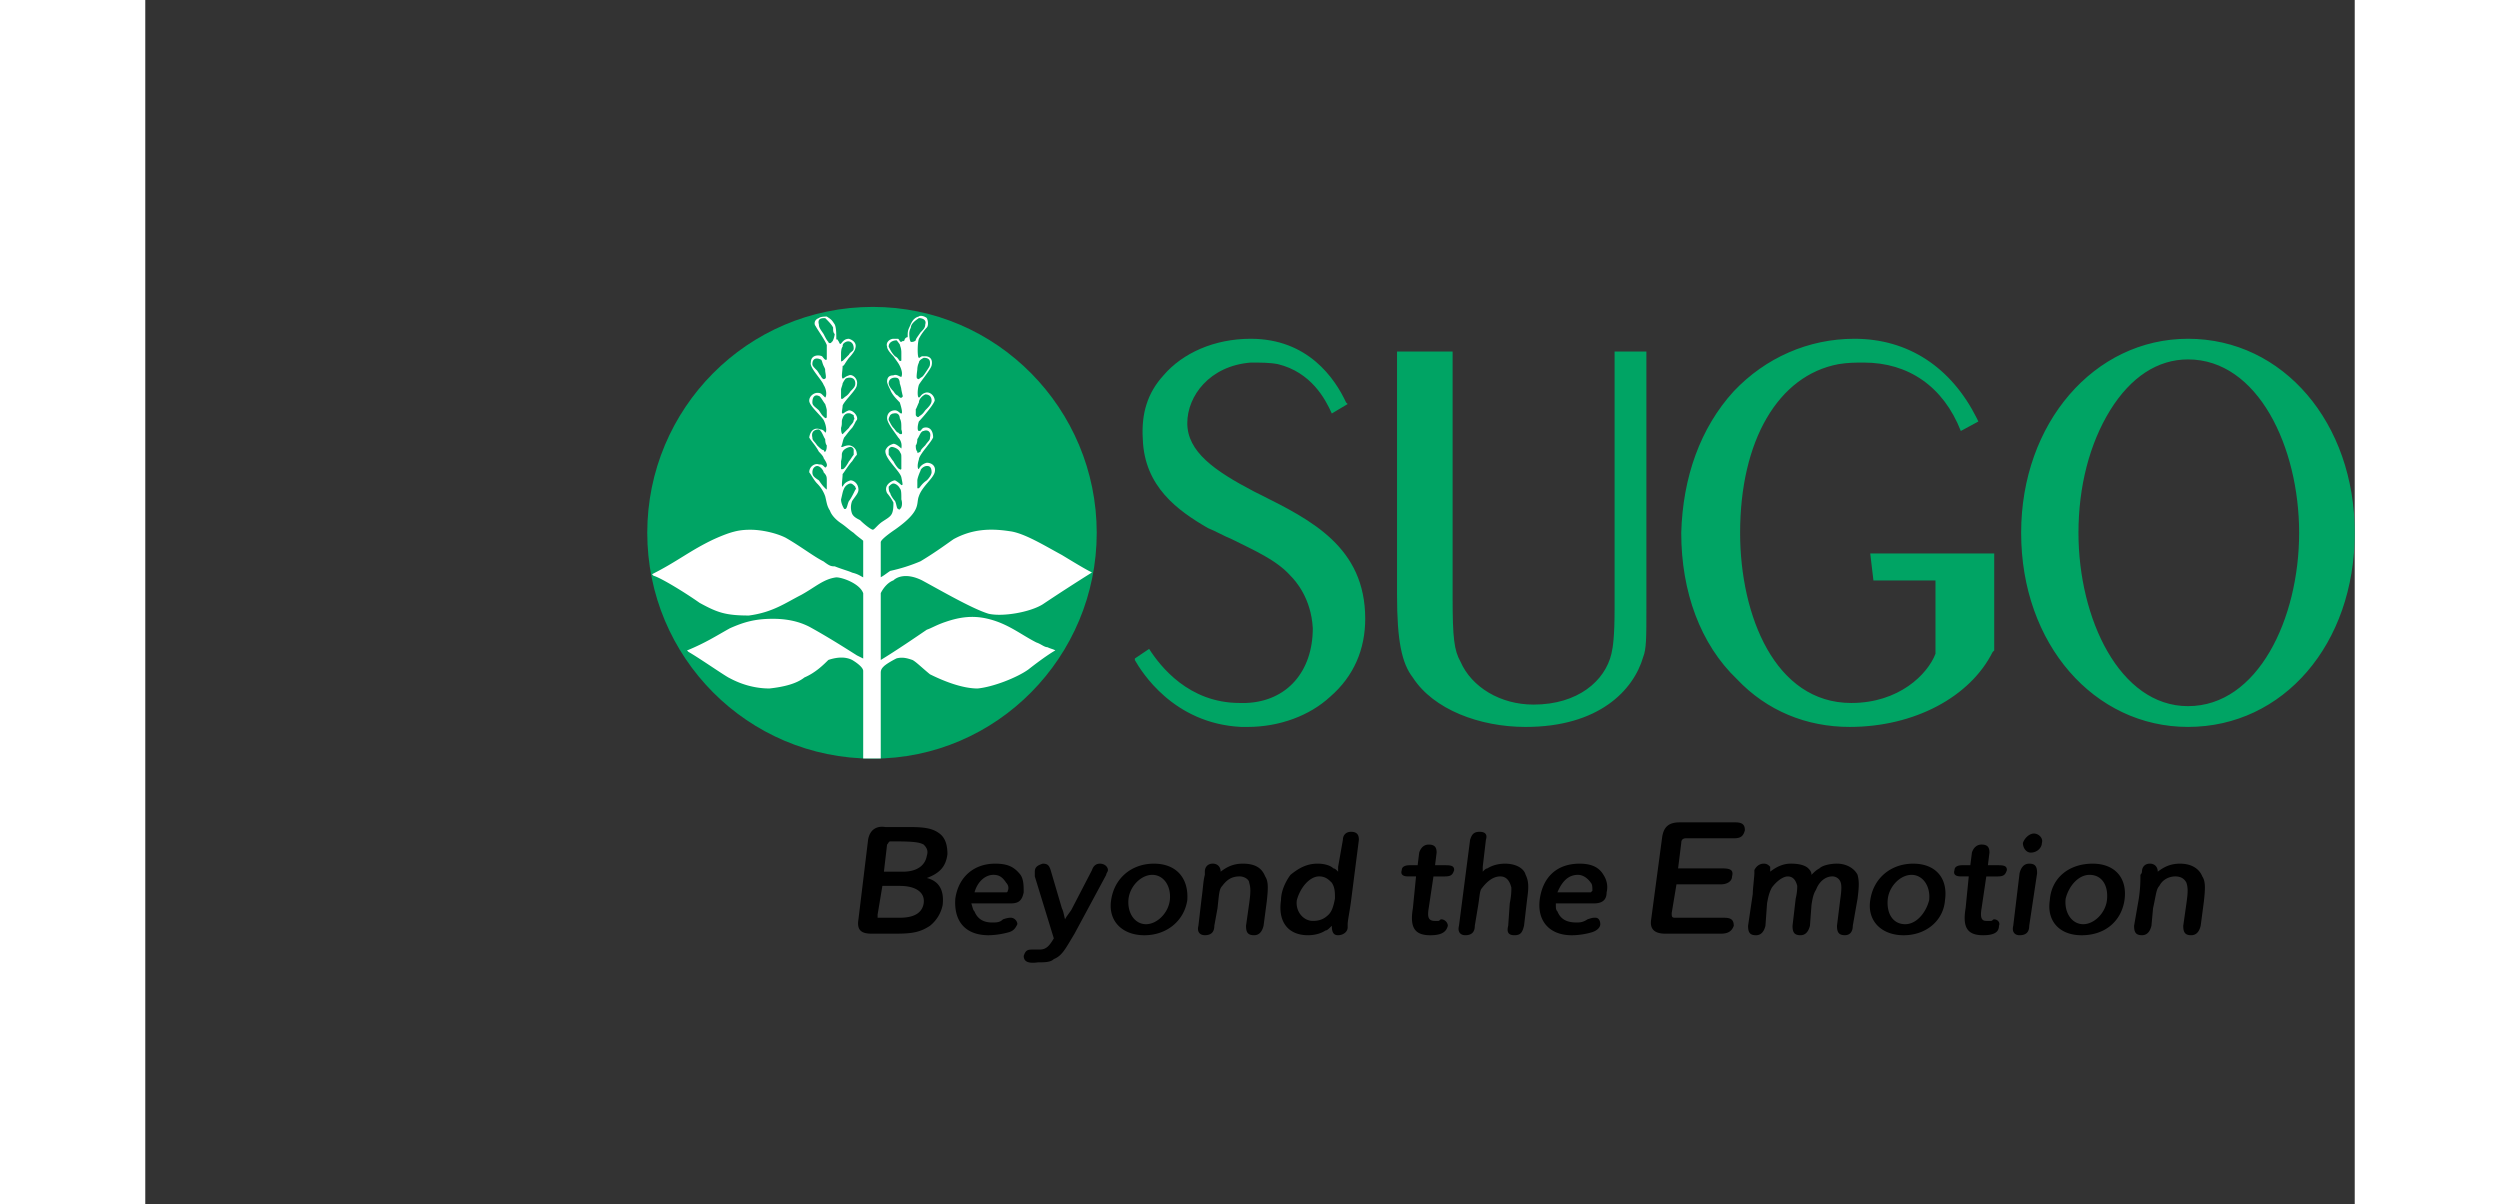
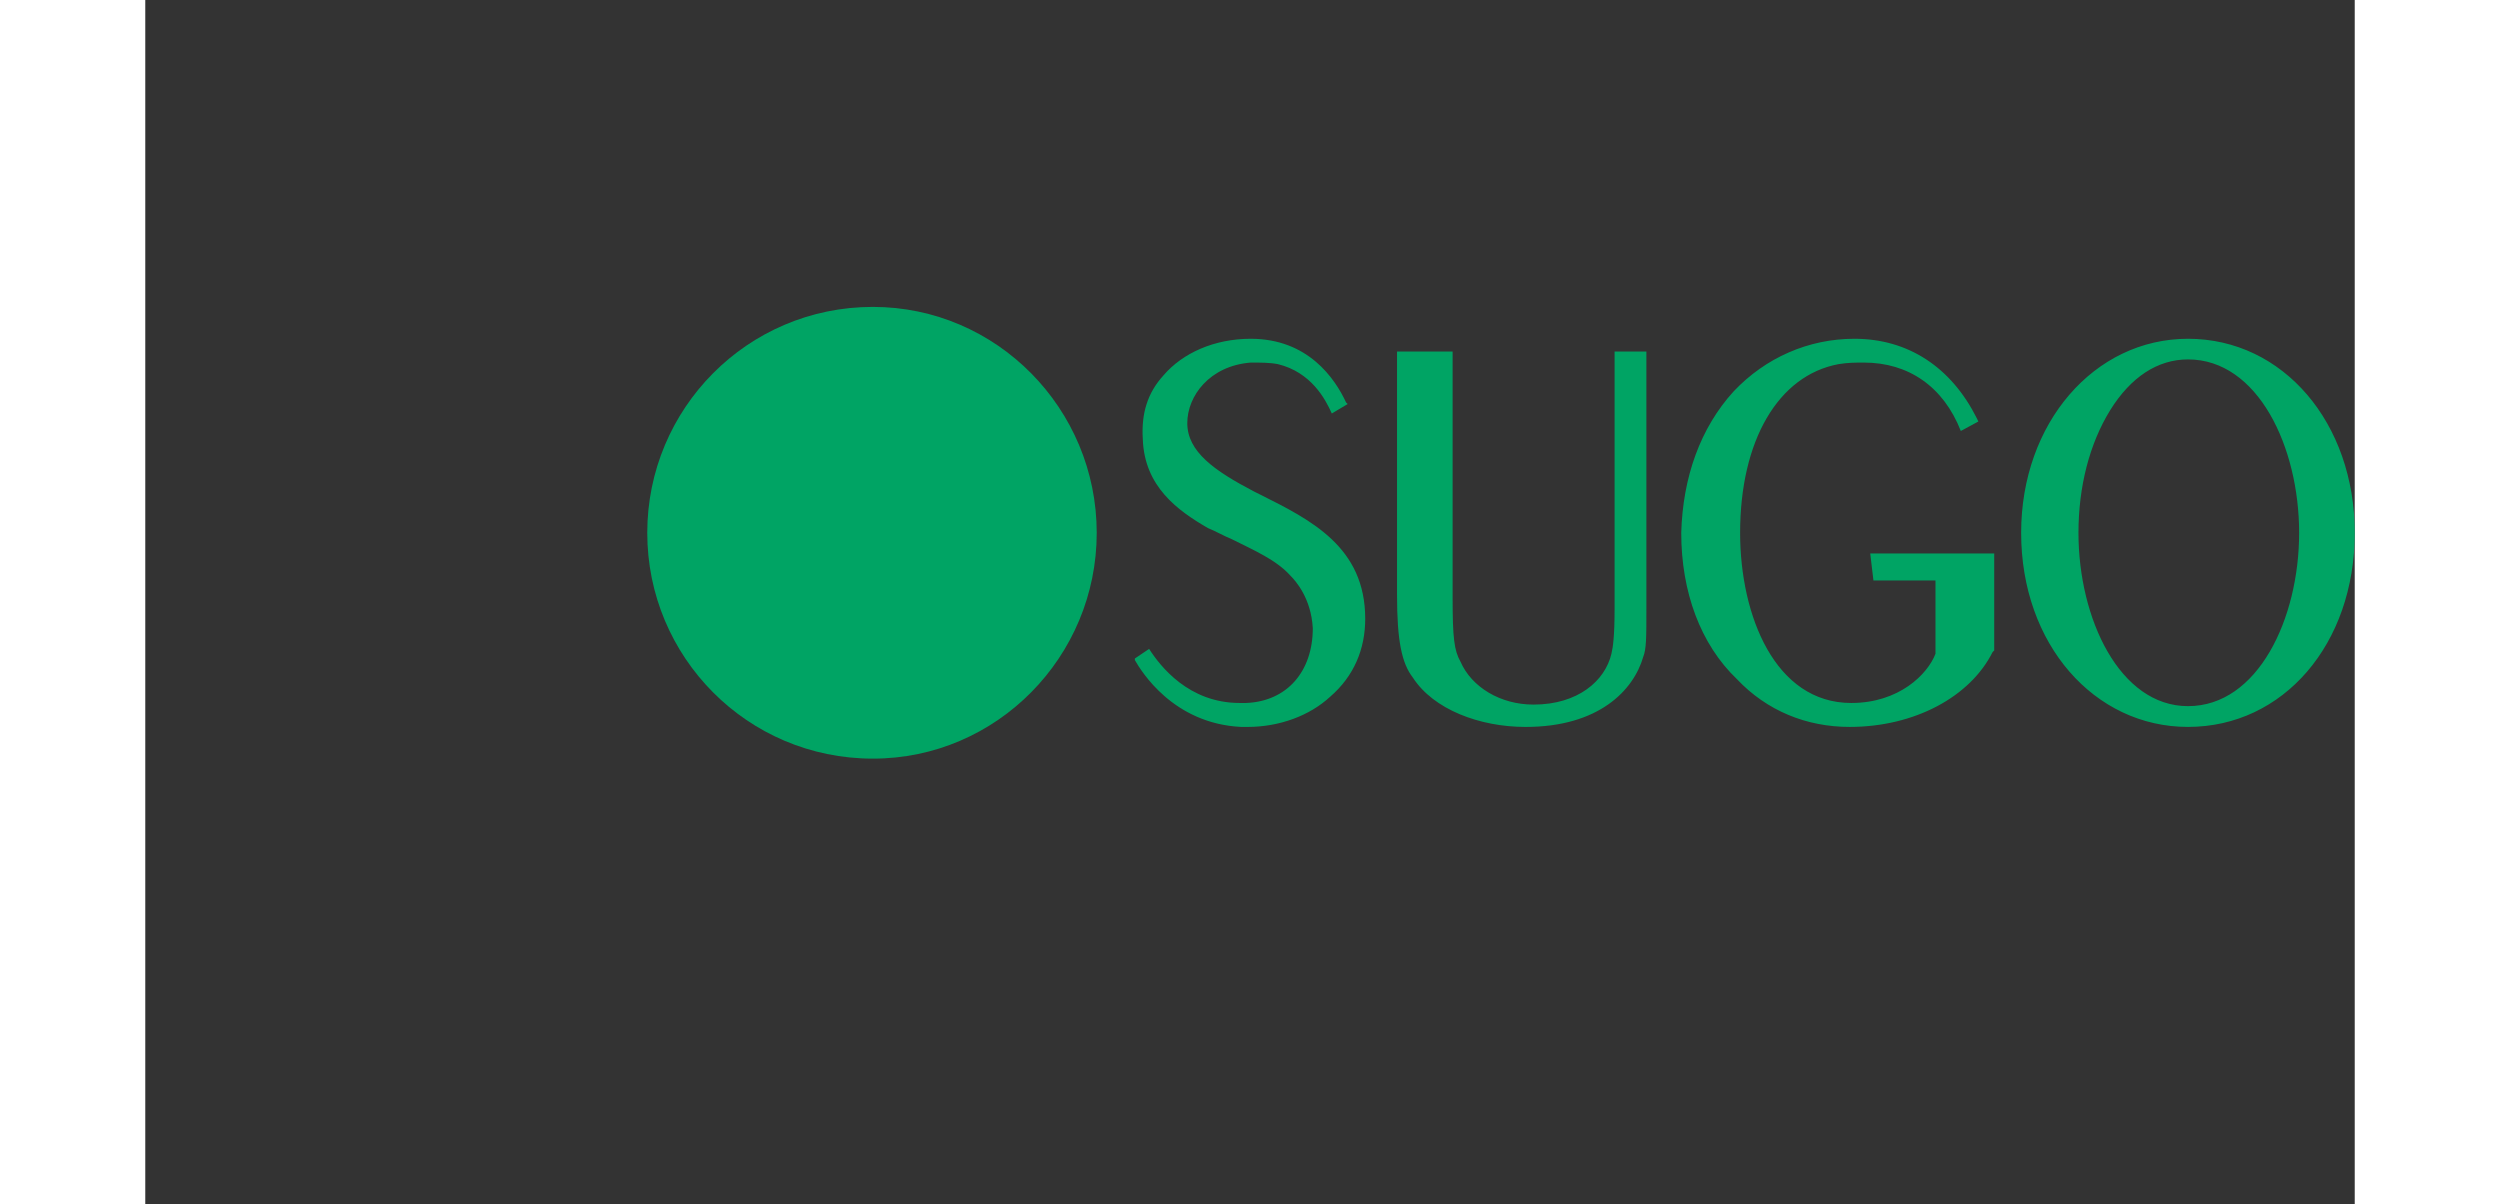
<svg xmlns="http://www.w3.org/2000/svg" height="1204" viewBox="-16.867 -7.295 113.904 62.07" width="2500">
  <rect x="-16.867" y="-7.295" width="113.904" height="62.07" fill="#333333" stroke="none" />
-   <path d="m20.887 39.854v.163h1.144c.734 0 1.149-.244 1.231-.739.081-.57-.408-.902-1.231-.902h-.898zm1.306-2.211c.741 0 1.149-.333 1.231-.821.082-.251 0-.414-.163-.577-.163-.082-.327-.163-1.396-.163h-.326c-.082 0-.082.082-.164.163l-.163 1.397h.981zm.409-2.3c.741 0 1.149.082 1.477.333.326.244.408.651.408 1.065-.082.651-.408.983-1.062 1.228.653.163.898.658.816 1.39a1.836 1.836 0 0 1 -.653 1.072c-.489.326-.905.407-1.722.407h-1.307c-.578 0-.741-.244-.66-.739l.497-4.098c.081-.495.408-.739.898-.658zm4.913 3.365c.082 0 .082-.082.082-.082.081-.163 0-.333-.082-.414-.163-.244-.326-.407-.653-.407-.408 0-.816.326-.979.902h1.632zm-1.797.57c.082.251.082.333.164.414.163.407.489.57.898.57.244 0 .408 0 .571-.163.245-.082.326-.082.408-.082.17 0 .333.163.333.333-.081.163-.163.326-.415.407a4.16 4.16 0 0 1 -1.062.163c-1.225 0-1.803-.739-1.722-1.886.163-1.146.987-1.805 2.049-1.805.653 0 .986.163 1.313.577.163.244.163.57.163.902-.082.407-.245.57-.66.57zm3.273-1.391v-.244c0-.251.163-.333.408-.414.245 0 .327.082.409.333l.578 1.967c.081.163.081.244.163.57.082-.163.163-.244.327-.488l1.062-2.049c.081-.251.244-.333.408-.333.245 0 .415.163.415.333 0 .082-.089.163-.089.244l-1.633 3.032c-.49.821-.653 1.146-1.068 1.31-.163.169-.49.169-.817.169-.571.082-.734-.082-.734-.333.081-.244.163-.326.408-.326h.408c.327 0 .49-.163.735-.577zm4.832 1.147c-.082.739.326 1.316.898 1.316.578 0 1.15-.577 1.231-1.235.082-.739-.326-1.309-.905-1.309-.57 0-1.142.569-1.224 1.228zm3.029.081c-.163 1.065-1.062 1.805-2.212 1.805-1.144 0-1.878-.739-1.715-1.805.163-1.146 1.062-1.886 2.205-1.886 1.15 0 1.802.74 1.722 1.886zm1.72-1.472c.329-.251.655-.414 1.145-.414.661 0 .987.245 1.15.658.163.244.163.577.08 1.309l-.163 1.235c-.08.326-.243.488-.489.488-.335 0-.415-.163-.415-.488l.163-1.153c.08-.57.08-.814 0-1.065 0-.163-.246-.326-.489-.326-.409 0-.652.163-.898.488-.164.169-.164.414-.246 1.153l-.164.902c0 .326-.163.488-.489.488-.251 0-.415-.163-.332-.488l.163-1.397c.081-.57.081-.902.169-1.228v-.163c0-.251.163-.414.409-.414.243.001.406.164.406.415zm3.927 1.472c-.08.577.335 1.065.824 1.065.326 0 .572-.082.816-.326.163-.163.246-.407.326-.821 0-.326 0-.57-.163-.821-.163-.163-.327-.326-.653-.326-.489.001-.978.578-1.15 1.229zm1.804 1.316c-.163.163-.244.244-.327.244-.243.163-.572.244-.898.244-1.067 0-1.557-.739-1.394-1.805 0-.488.246-.983.489-1.309.409-.332.824-.577 1.396-.577.326 0 .652.082.816.245.08 0 .163.088.243.169v-.251l.246-1.391c0-.244.163-.414.415-.414.326 0 .409.169.409.414l-.409 3.195c-.08.577-.169.984-.169 1.153v.163c0 .245-.246.407-.492.407-.242.001-.325-.161-.325-.487zm5.901-3.12c.326 0 .406.081.406.251-.08.244-.163.326-.489.326h-.578l-.246 1.642c-.08.488 0 .651.329.651h.163c.08 0 .08-.082.163-.082.169 0 .332.163.332.333-.08.326-.332.488-.904.488-.815 0-1.062-.407-.898-1.391l.163-1.642h-.407c-.246 0-.409-.082-.328-.326 0-.17.163-.251.409-.251h.409l.08-.651c.083-.251.246-.414.489-.414.329 0 .409.163.409.414l-.08.651h.578zm1.878.332c.08-.082.163-.169.243-.169.246-.163.581-.245.907-.245.57 0 .979.245 1.063.577.163.326.163.658.08 1.228l-.163 1.397c-.083.326-.163.488-.49.488-.326 0-.409-.163-.326-.488l.08-1.153c.083-.407.083-.651.083-.814-.083-.333-.246-.577-.572-.577-.415 0-.741.326-.987.658-.08.163-.08.407-.163.902l-.163.984c0 .326-.163.488-.489.488-.246 0-.41-.163-.327-.488l.573-4.43c.08-.244.163-.414.489-.414s.406.169.326.414l-.163 1.391v.251zm5.573 1.065.082-.082c0-.163 0-.333-.082-.414-.169-.244-.415-.407-.661-.407-.49 0-.816.326-1.06.902h1.721zm-1.803.57c0 .251 0 .333.083.414.163.407.489.57.979.57.163 0 .326 0 .572-.163.251-.082.251-.082.415-.082.163 0 .243.163.243.333 0 .163-.163.326-.407.407-.251.081-.66.163-1.069.163-1.143 0-1.804-.739-1.641-1.886.172-1.146.907-1.805 2.05-1.805.578 0 .987.163 1.23.577.163.244.246.57.163.902 0 .407-.243.57-.652.57zm8.595-1.804c.406 0 .578.088.489.414 0 .244-.246.407-.572.407h-2.293l-.246 1.479c0 .163 0 .244.163.244h2.539c.326 0 .498.082.498.414-.089.244-.252.407-.661.407h-2.865c-.569 0-.815-.244-.732-.739l.569-4.26c.083-.496.326-.74.898-.74h2.871c.409 0 .492.163.492.407-.083.333-.246.414-.572.414h-2.456c-.172 0-.252.081-.252.244l-.163 1.31h2.293zm1.557 1.315c0-.244.083-.902.083-1.065v-.163c.08-.17.244-.333.49-.333.163 0 .246.082.326.163v.251c.326-.251.661-.414 1.067-.414.409 0 .735.082.898.245.083.088.163.169.163.332.164-.163.246-.244.41-.332.163-.163.578-.245.904-.245.489 0 .898.245 1.062.577.083.326.083.57 0 1.228l-.246 1.397c0 .326-.163.488-.406.488-.326 0-.409-.163-.409-.488l.163-1.316c.083-.57.083-.821 0-.983a.444.444 0 0 0 -.407-.244c-.334 0-.66.244-.824.658-.082.163-.163.244-.246.814l-.08 1.072c-.083.326-.246.488-.489.488-.329 0-.409-.163-.409-.488l.163-1.397c.08-.326.08-.57.08-.658-.08-.326-.243-.488-.489-.488-.243 0-.578.244-.821.577-.083.163-.163.325-.246.814l-.083 1.153c-.08.326-.243.488-.49.488-.326 0-.406-.163-.406-.488zm6.962.245c-.081.739.246 1.316.898 1.316.572 0 1.062-.577 1.233-1.235.08-.739-.335-1.309-.907-1.309-.569 0-1.141.569-1.224 1.228zm2.948.081c-.083 1.065-.988 1.805-2.13 1.805-1.146 0-1.887-.739-1.724-1.805.164-1.146 1.07-1.886 2.213-1.886 1.151 0 1.804.74 1.641 1.886zm2.782-1.804c.326 0 .409.081.409.251-.083.244-.163.326-.49.326h-.572l-.243 1.641c-.083.488 0 .651.243.651h.246c.08 0 .08-.082.163-.082.163 0 .326.163.244.333 0 .326-.244.488-.816.488-.824 0-1.067-.407-.904-1.391l.163-1.642h-.409c-.243 0-.406-.082-.326-.326 0-.17.163-.251.409-.251h.406l.083-.651c.08-.251.252-.414.498-.414.326 0 .406.163.406.414l-.08.651h.57zm1.56 3.12c0 .326-.163.488-.498.488-.243 0-.406-.163-.326-.488l.326-2.707c.083-.333.252-.495.498-.495.326 0 .406.163.406.495zm.652-4.267c0 .244-.246.495-.572.495-.243 0-.406-.251-.406-.495.08-.244.326-.488.569-.488.246 0 .492.244.409.488zm1.226 2.87c-.083.739.334 1.316.904 1.316.572 0 1.145-.577 1.225-1.235.083-.739-.243-1.309-.898-1.309-.57 0-1.068.569-1.231 1.228zm3.033.081c-.163 1.065-.984 1.805-2.209 1.805-1.151 0-1.804-.739-1.641-1.805.08-1.146.979-1.886 2.21-1.886 1.145 0 1.804.74 1.64 1.886zm1.715-1.472c.329-.251.661-.414 1.15-.414.573 0 .982.245 1.146.658.163.244.163.577.08 1.309l-.163 1.235c-.08.326-.243.488-.489.488-.327 0-.41-.163-.41-.488l.164-1.153c.083-.57.083-.814 0-1.065-.081-.163-.244-.326-.57-.326s-.661.163-.824.488c-.163.169-.163.414-.326 1.153l-.083.902c-.08.326-.243.488-.489.488-.326 0-.406-.163-.406-.488l.243-1.397c.083-.57.083-.902.083-1.228.08-.082.08-.163.08-.163 0-.251.163-.414.409-.414.242.001.405.164.405.415z" />
  <path d="m20.642 31.815c6.383 0 11.541-5.244 11.541-11.64s-5.158-11.648-11.541-11.648c-6.472 0-11.63 5.252-11.63 11.648 0 6.397 5.158 11.64 11.63 11.64z" fill="#00a464" />
-   <path d="m21.458 17.794c0 .082 0 .251.082.333 0 .082.163.326.245.407.081.163.081.407.163.407 0 0 .082.088.082 0 .081 0 .163-.245.081-.488 0-.326 0-.496-.081-.577-.082-.163-.245-.245-.327-.245s-.163.082-.245.163zm0-1.886v.244c.082.088.163.251.245.333.082.163.245.407.327.407.081.082 0 0 .081 0v-.488c0-.333 0-.251-.081-.414-.082-.163-.327-.244-.409-.244-.081 0-.163.081-.163.162zm.082-1.804c-.082.163-.082.163-.082.251.082.163.163.325.245.406.082.082.163.244.245.244.082.082.082.082.163.082 0 0 .082 0 0-.244 0-.325 0-.408-.081-.576 0 0 0-.325-.327-.245-.082 0-.163.082-.163.082zm.408-1.885c-.082-.083-.49-.083-.49.251 0 .08.082.243.245.405.163.245.163.163.245.245.082.08.163.163.245 0 0 .08-.082-.325-.082-.325 0-.083-.081-.325-.081-.325s0-.171-.082-.251zm-.082-1.969c-.163 0-.408.083-.408.325.082.171.163.333.327.497.163.08.163.162.245.242.081 0 .081 0 .081-.08v-.325c0-.083 0-.245-.081-.414.081.081-.082-.162-.164-.245zm1.151 1.147c-.082.168-.082.331-.082.331 0 .083-.081.491 0 .491.082.08.082 0 .245-.083.082-.08.082-.08.245-.326.163-.245.163-.245.163-.413 0-.246-.245-.246-.326-.246-.163.083-.245.163-.245.246zm-.415-1.806c-.082.172-.082.251-.082.334 0 0 0 .325.082.408.081 0 .163 0 .252-.083 0-.08.081-.163.245-.408.163-.163.244-.251.244-.414.082-.243-.163-.325-.326-.325-.252.163-.415.326-.415.488zm.415 3.86c-.082.166-.163.408-.163.328v.325s.081.163.163.08c.082-.08.163-.08.326-.326.164-.163.327-.325.327-.496 0-.243-.163-.325-.327-.325-.163.083-.326.246-.326.414zm-.082 1.887s0 .244-.081.326c0 .082 0 .244.081.326 0 .081 0 .081.164 0 0-.082.081-.163.244-.326.164-.244.245-.244.245-.407.082-.333-.163-.414-.326-.333-.163 0-.245.333-.327.414zm.164 1.635c-.082.17-.164.414-.164.495v.407h.082c.082-.082.163-.245.408-.407.163-.163.245-.325.245-.414 0-.326-.163-.326-.245-.326-.163.001-.326.164-.326.245zm-3.608.658c-.081 0-.245.082-.326.245-.082.169-.082.251-.163.577 0 .244.163.488.163.488h.081c.082-.082.082-.245.164-.407.081-.081.244-.407.326-.577.082-.081 0-.081 0-.163-.082-.081-.163-.163-.245-.163zm0-1.885c-.081 0-.326.081-.408.244-.081.163 0 .163-.081.495v.407h.081c.082 0 .245-.244.327-.407.081-.082.163-.245.244-.333v-.244c0-.081-.081-.162-.163-.162zm0-1.724c-.326-.08-.408.245-.408.245-.081.168 0 .251-.081.495 0 .326.081.326.081.326l.082-.082.245-.244c.081-.164.244-.244.244-.406.082-.088 0-.088 0-.251zm-.408-1.552c0 .08-.081.243-.081.325v.405c0 .163.163 0 .163 0 .081-.08.163-.08.326-.325.163-.163.245-.243.245-.405 0-.333-.326-.333-.49-.251-.081.08-.163.251-.163.251zm0-1.894c-.081.088-.081.333-.081.333v.405c0 .083 0 0 .081 0 .082-.08.163-.163.327-.325.081-.163.244-.163.244-.325 0-.331-.244-.414-.408-.331-.163.08-.163.163-.163.243zm-1.144.658c-.17-.083-.415-.083-.415.243 0 .088.082.171.245.333.17.246.089.163.17.246.082.163.164.243.245.163.082 0 0-.325 0-.408s0-.083-.081-.245c-.082-.169-.082-.332-.164-.332zm.246-2.13c-.163 0-.415 0-.326.325 0 .163.081.251.245.497.081.163.163.325.245.408 0 .08.163.08.163 0 .081 0 .163-.328.163-.408-.082-.083-.082-.163-.082-.334-.081-.163-.244-.326-.408-.488zm-.327 4.016c-.17-.083-.334 0-.334.331 0 .166.164.245.334.408.163.246.163.246.245.326.163.171.163 0 .163 0v-.326c0-.08-.082-.325-.082-.325-.08-.083-.245-.414-.326-.414zm0 1.723c-.17 0-.415.081-.334.414 0 .163.082.163.245.407.17.163.252.244.334.244.081.163.081.082.081.082.082-.082.082-.244.082-.326-.082-.082-.082-.326-.082-.326-.08-.081-.163-.414-.326-.495zm-.088 1.886c-.081 0-.245.082-.245.326 0 .169.082.251.334.414.163.245.245.326.326.407.082.081.082.081.082 0v-.407c0-.163 0-.244-.163-.414 0-.082-.165-.326-.334-.326zm.415-3.529c.082-.08.082-.405-.081-.65-.082-.251-.742-.902-.66-1.152 0-.408.415-.408.578-.325.082.08.163.242.245.162v-.739c-.082-.245-.497-.816-.578-.984-.082-.083-.082-.326.17-.408.081-.08.326-.08.408-.08.245.163.245.163.408.405.082.163.082.497.082.742 0 .08.081 0 .081.08.082.083.082.245.164.163.081-.08.163-.243.408-.243.244.08.408.243.326.494 0 .083-.163.325-.326.488-.245.325-.245.414-.327.414 0 .245-.081.571 0 .653.082 0 .082-.083.327-.163.163-.083.489.163.408.494 0 .245-.653.813-.735 1.067 0 .163-.081.405 0 .405.082 0 .082-.08.327-.163.244 0 .489.326.408.497-.082.08-.082.163-.245.406-.163.163-.327.407-.408.495-.082.163-.082.326-.163.489h.081s.163-.082.327-.082c.081 0 .408.082.408.488-.082.088-.082.088-.245.333-.163.163-.408.57-.49.658 0 .244-.081.651 0 .651.082-.163.163-.244.408-.326.163 0 .408.163.408.488 0 .17-.163.333-.326.577a.91.91 0 0 0 0 .658c.081.163.245.244.408.326.245.244.578.495.66.495.081 0 .245-.251.49-.414.244-.163.408-.245.489-.407.082-.163.082-.414.082-.577a2.51 2.51 0 0 0 -.327-.488c-.081-.17-.081-.333.082-.496.082-.081.245-.163.327-.163.163.082.326.245.326.245.082 0 .082 0 0-.407-.081-.333-.898-.984-.816-1.397.081-.163.163-.244.408-.326.163 0 .408.244.408.244s.082-.326-.163-.57c-.163-.251-.572-.739-.572-.99 0-.245.164-.408.409-.408.163 0 .245.163.326.163.082 0 0-.326-.081-.571-.164-.168-.409-.414-.49-.656-.082-.163-.164-.325-.164-.414 0-.325.245-.325.327-.325.163-.083.327.08.408.08.082-.163 0-.408-.081-.571-.082-.168-.164-.251-.327-.493-.082-.083-.327-.326-.327-.497-.081-.243.164-.405.327-.405h.245c.082.08.082.163.163.163.082-.083.082 0 .163-.083 0-.08.082-.163.164-.163 0-.246 0-.325.081-.497.082-.163.163-.488.497-.568.082-.083.326 0 .408.08.082.163.082.408 0 .488a2.669 2.669 0 0 0 -.408.579c-.082.243-.082.981 0 .981s0 0 .163-.08h.163c.245 0 .408.162.327.493-.082.245-.571.816-.653.984-.082.245-.082.65 0 .65s.082-.163.326-.243c.245-.083.49.163.49.405-.082.254-.653.904-.816 1.073-.082.245-.082.489 0 .489.163 0 .082-.081.245-.163.326-.081.489.163.489.495-.081.244-.734.896-.734 1.146-.082.244-.082.488 0 .488 0 0 .082-.244.408-.326.245 0 .49.163.408.489-.082.332-.653.739-.816 1.234-.163.407.163.74-1.231 1.723 0 0-.735.488-.735.651v1.804c.163-.082.245-.163.49-.326a8.6 8.6 0 0 0 1.559-.495c.816-.488 1.47-.983 1.715-1.146.904-.488 1.803-.57 2.864-.407.742.082 1.804.739 2.709 1.228.816.495 1.225.74 1.552.902a100.82 100.82 0 0 0 -2.539 1.642c-.653.407-2.048.651-2.783.488-.816-.244-2.375-1.146-3.437-1.723-.823-.407-1.313-.163-1.477 0-.245.088-.49.332-.653.658v3.446c.816-.495 1.885-1.228 2.375-1.561.245-.081.49-.244.979-.407.735-.251 1.396-.333 2.131-.163 1.062.244 1.722.814 2.538 1.228.245.082.408.244.571.244.164.082.245.082.408.163-.571.332-1.388.983-1.388.983-.572.414-1.804.902-2.62.983-.823 0-1.804-.407-2.457-.732-.408-.333-.734-.658-.905-.739-.244-.082-.489-.163-.816-.082-.326.163-.571.326-.653.407-.081.081-.163.163-.163.333v4.422h-.905v-4.511c0-.244-.571-.57-.571-.57-.327-.163-.735-.163-1.225 0-.245.244-.66.658-1.232.902-.408.326-1.062.488-1.804.569-1.143 0-1.959-.488-2.123-.569-.415-.244-1.477-.984-2.048-1.316l-.081-.073c.98-.407 1.47-.733 2.212-1.146.735-.326 1.307-.488 2.212-.488.979 0 1.552.244 1.878.407.905.495 1.804 1.065 2.457 1.479l.326.163v-3.364c-.163-.489-1.062-.821-1.388-.821-.653.082-1.068.495-1.804.902-.816.414-1.47.902-2.701 1.065-1.226 0-1.641-.163-2.539-.651-.816-.576-2.048-1.316-2.375-1.397l-.082-.081c1.313-.658 1.967-1.228 3.192-1.805.905-.407 1.313-.488 1.885-.488s1.313.163 1.804.407c.734.414 1.47.984 1.967 1.228.326.251.408.251.571.251.408.163.735.244.898.325.326.082.408.163.571.244v-1.886c-.082-.082-.326-.244-.49-.407-.244-.163-.408-.333-.652-.496-.245-.163-.49-.407-.572-.651-.163-.251-.163-.414-.245-.74a1.724 1.724 0 0 0 -.415-.658c-.163-.163-.326-.488-.408-.576 0-.326.327-.489.497-.407.163 0 .163 0 .326.163.164-.082.082-.245-.081-.489 0-.082-.164-.251-.245-.332-.17-.326-.415-.57-.497-.733.082-.495.408-.495.578-.414.164 0 .245.163.245.163.082 0 .082-.325-.081-.65-.164-.251-.742-.739-.742-.993 0-.243.245-.405.408-.405.089 0 .17 0 .252.08l.163.161z" fill="#fff" />
  <path d="m88.442 11.234c3.601 0 5.729 4.511 5.729 8.941s-2.129 8.934-5.729 8.934c-3.519 0-5.647-4.504-5.647-8.934 0-2.381.569-4.593 1.631-6.316 1.068-1.723 2.456-2.625 4.016-2.625zm0-1.064c-4.832 0-8.602 4.348-8.602 10.005 0 5.739 3.77 10.005 8.602 10.005 4.914 0 8.595-4.267 8.595-10.005 0-5.657-3.681-10.005-8.595-10.005zm-29.562.657v13.283c0 1.397-.083 1.967-.163 2.3-.326 1.391-1.723 2.619-4.016 2.619-1.715 0-3.191-.902-3.764-2.211-.327-.577-.407-1.228-.407-3.283v-12.707h-2.865v12.543c0 2.381.244 3.527.816 4.267 1.062 1.642 3.438 2.543 5.813 2.543 3.77 0 5.564-1.886 6.062-3.609.164-.414.164-.983.164-2.543v-13.202zm13.345 11.804h3.199v3.778c-.409 1.065-1.886 2.537-4.342 2.537-3.933 0-5.73-4.511-5.73-8.771 0-4.755 1.961-8.119 5.078-8.698.489-.08.896-.08 1.305-.08 2.293 0 4.097 1.235 4.995 3.527l.904-.489-.08-.168c-1.313-2.619-3.526-4.097-6.309-4.097-2.376 0-4.588.981-6.22 2.705-1.724 1.887-2.628 4.431-2.708 7.3 0 3.032.984 5.739 2.871 7.543 1.552 1.642 3.601 2.462 5.811 2.462 3.354 0 6.22-1.56 7.37-3.86l.083-.081v-5h-6.392zm-31.604-4.423-.326-.163c-2.05-1.072-3.443-2.055-3.443-3.527 0-1.398 1.15-2.953 3.271-3.121.498 0 .987 0 1.397.08 1.72.417 2.455 1.806 2.782 2.545l.818-.488-.083-.083c-.572-1.232-1.961-3.281-4.915-3.281-1.878 0-3.517.739-4.496 1.886-.823.901-1.15 1.966-1.068 3.282.081 2.456 1.803 3.69 3.36 4.592.409.163.819.407 1.226.57 1.15.577 2.293 1.065 3.028 1.886.246.245 1.067 1.147 1.15 2.707 0 2.211-1.313 3.771-3.443 3.853h-.326c-2.622 0-4.091-1.886-4.669-2.788l-.735.495v.082c.327.57 1.967 3.276 5.484 3.446h.326c1.641 0 3.2-.577 4.262-1.56 1.231-1.065 1.804-2.462 1.804-4.016 0-3.69-2.785-5.088-5.404-6.397z" fill="#00a464" />
</svg>